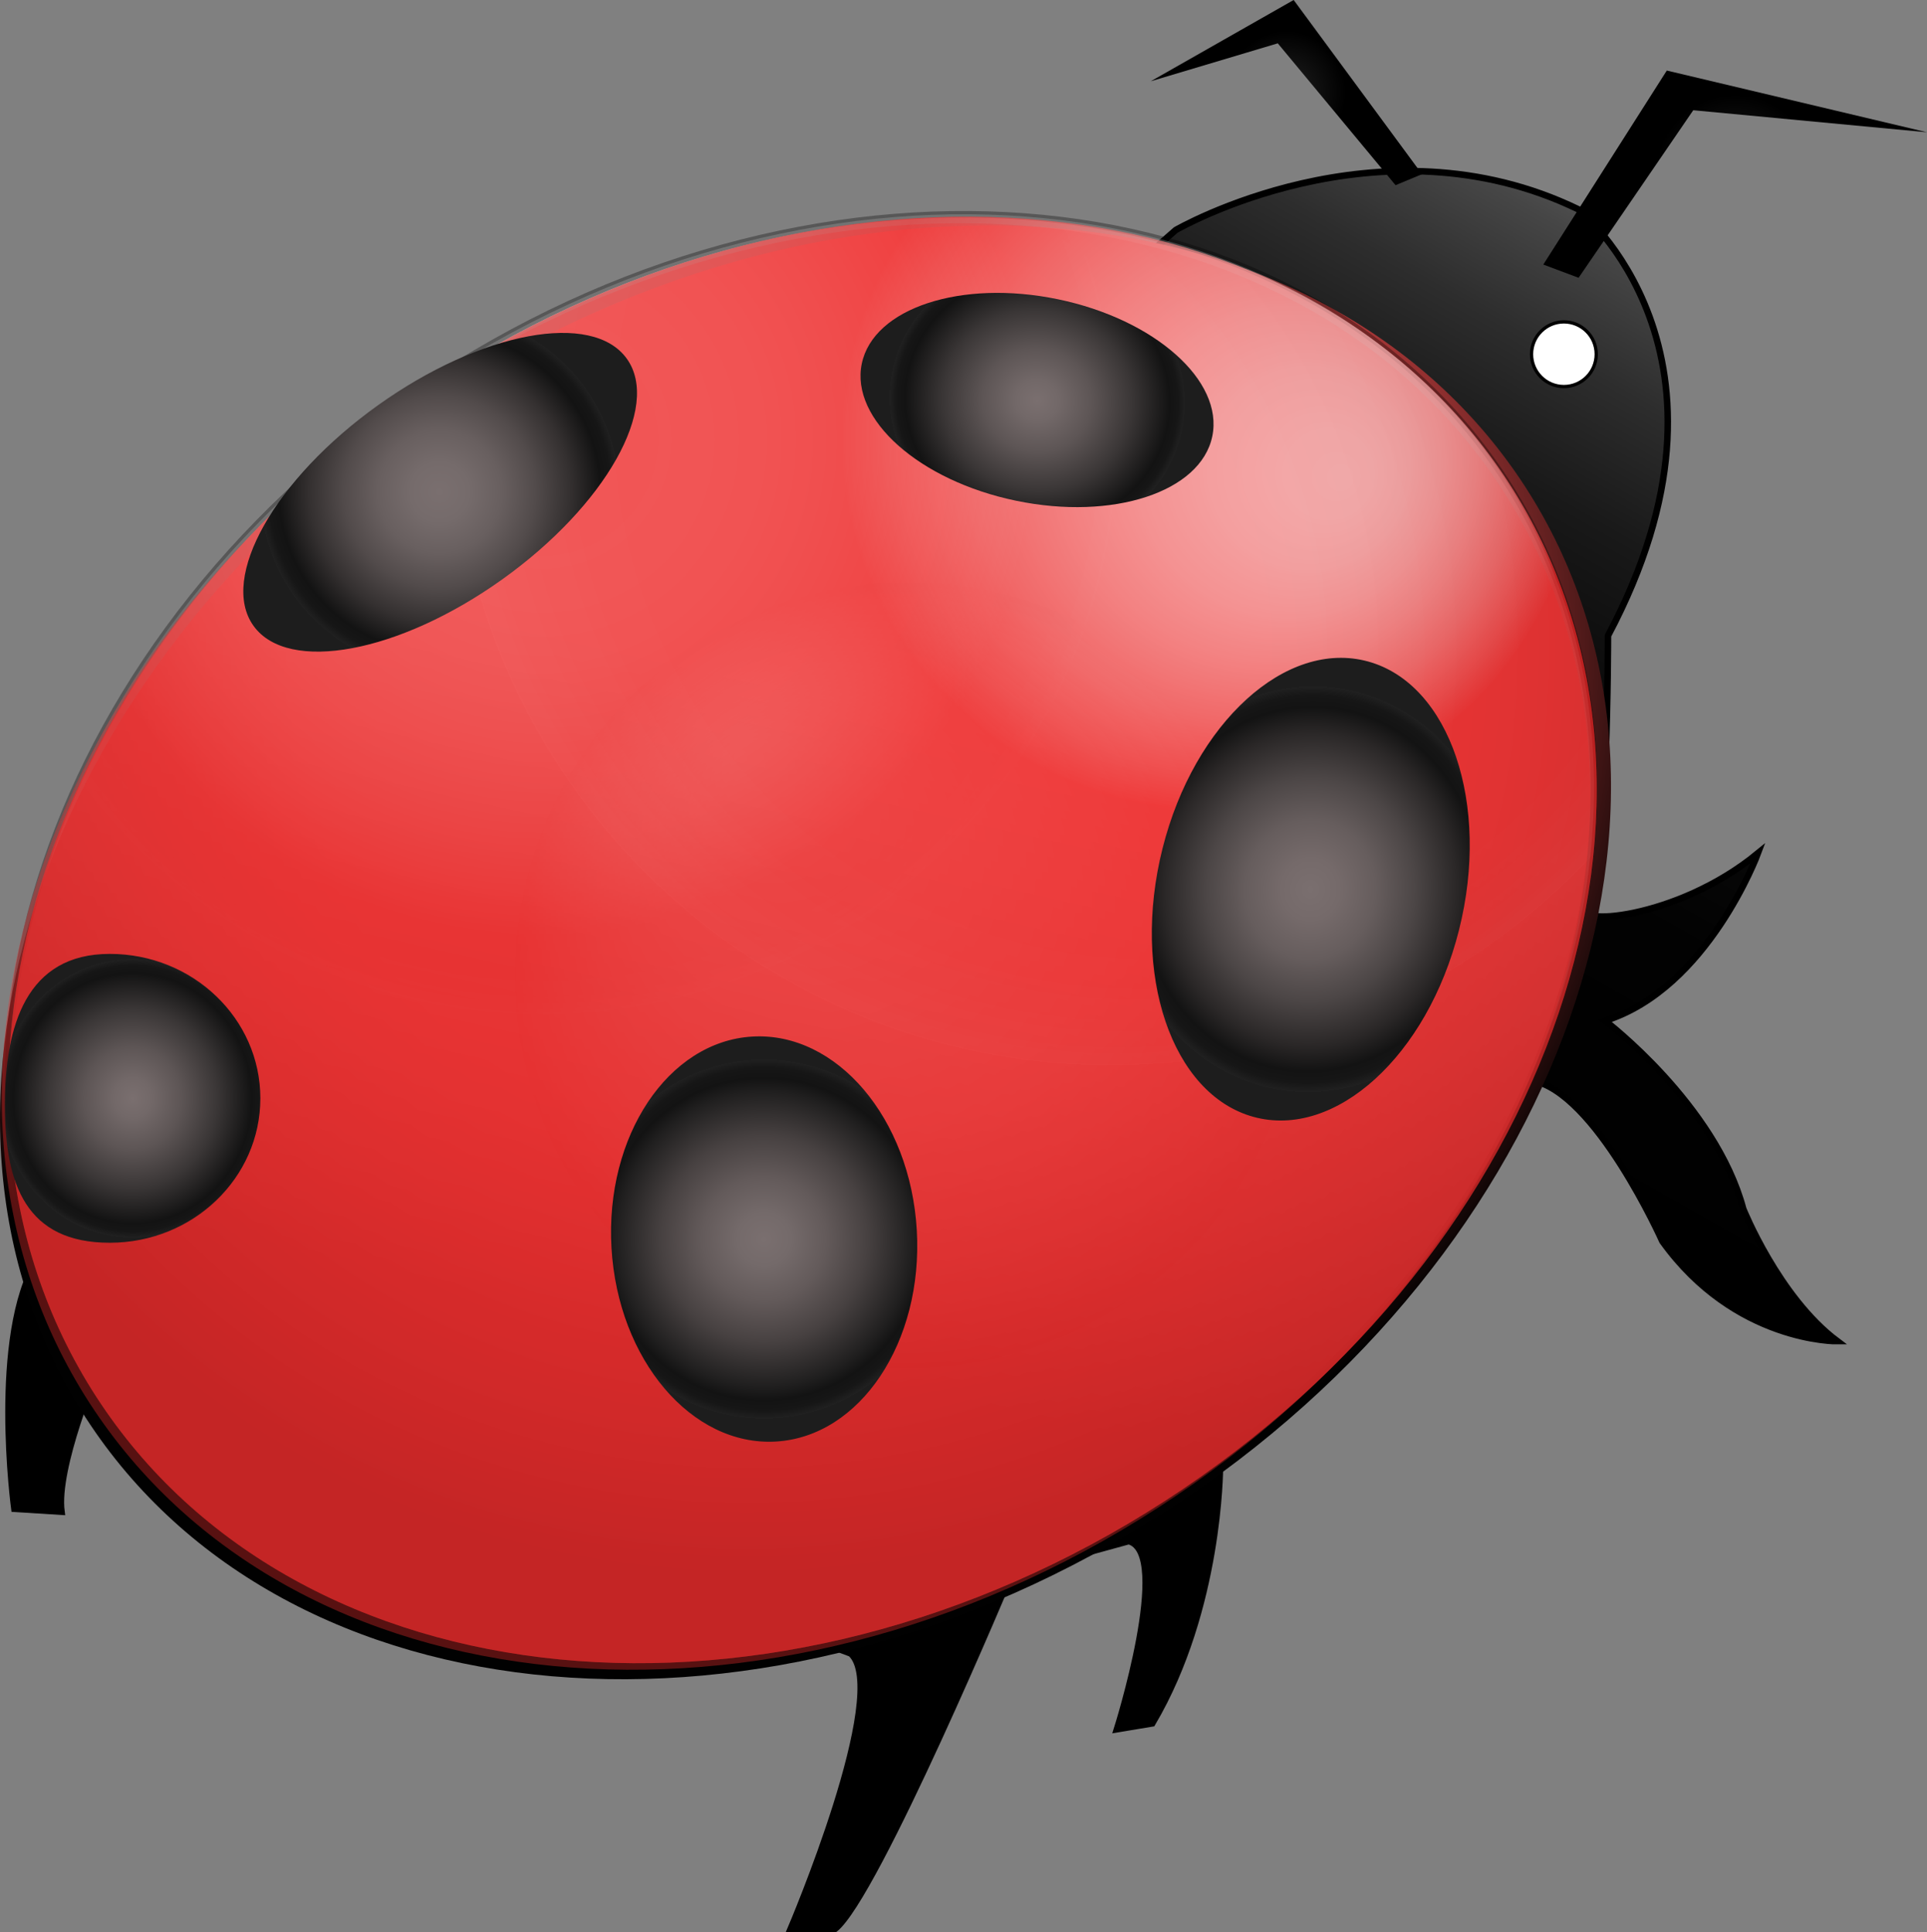
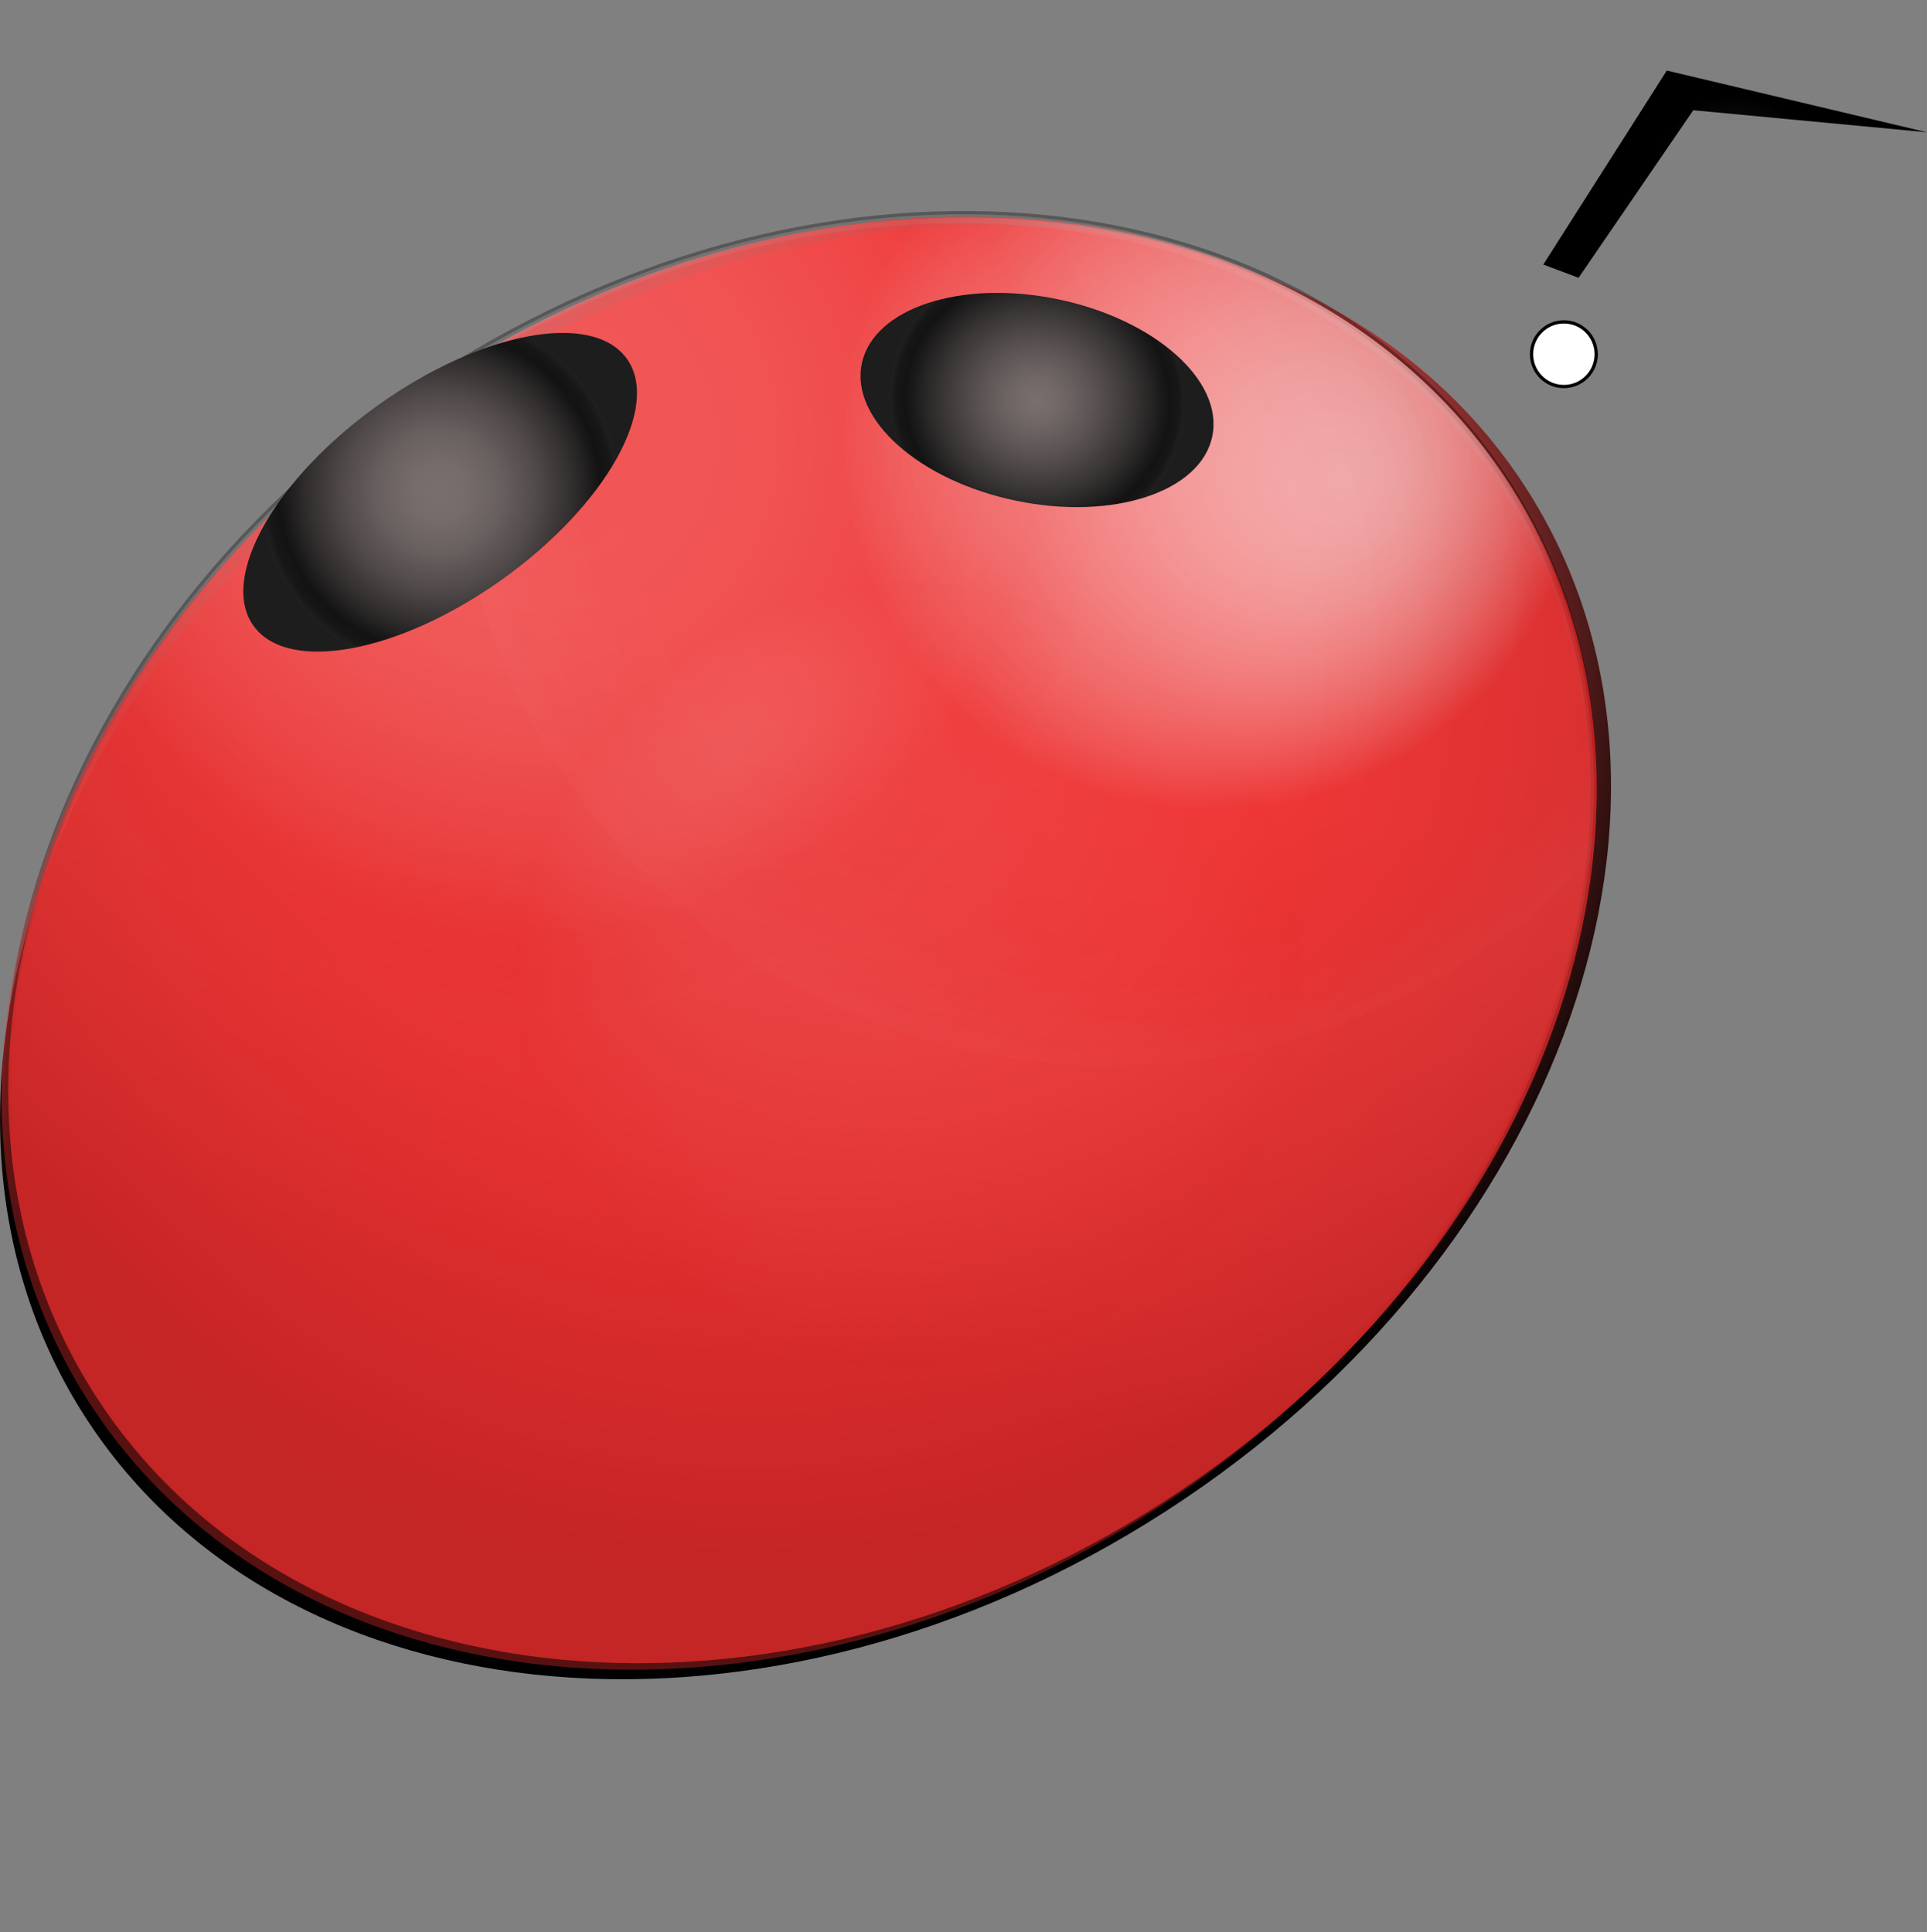
<svg xmlns="http://www.w3.org/2000/svg" xmlns:ns1="http://ns.adobe.com/AdobeSVGViewerExtensions/3.0/" version="1.1" x="0px" y="0px" width="295.232px" height="296.117px" viewBox="-87.947 -82 295.232 296.117" enable-background="new -87.947 -82 295.232 296.117" xml:space="preserve">
  <rect x="-87.947" y="-82" width="295.232" height="296.117" fill="#808080" stroke="none" />
  <g id="Layer_2">
    <linearGradient id="SVGID_1_" gradientUnits="userSpaceOnUse" x1="169.697" y1="192.779" x2="3.477" y2="-100.471" gradientTransform="matrix(1 0 0 -1 0 108.875)">
      <stop offset="0" style="stop-color:#A6A6A6" />
      <stop offset="0.028" style="stop-color:#8B8B8B" />
      <stop offset="0.073" style="stop-color:#666666" />
      <stop offset="0.121" style="stop-color:#464646" />
      <stop offset="0.173" style="stop-color:#2D2D2D" />
      <stop offset="0.231" style="stop-color:#191919" />
      <stop offset="0.296" style="stop-color:#0B0B0B" />
      <stop offset="0.377" style="stop-color:#020202" />
      <stop offset="0.516" style="stop-color:#000000" />
      <ns1:midPointStop offset="0" style="stop-color:#A6A6A6" />
      <ns1:midPointStop offset="0.5" style="stop-color:#A6A6A6" />
      <ns1:midPointStop offset="0.028" style="stop-color:#8B8B8B" />
      <ns1:midPointStop offset="0.5" style="stop-color:#8B8B8B" />
      <ns1:midPointStop offset="0.073" style="stop-color:#666666" />
      <ns1:midPointStop offset="0.5" style="stop-color:#666666" />
      <ns1:midPointStop offset="0.121" style="stop-color:#464646" />
      <ns1:midPointStop offset="0.5" style="stop-color:#464646" />
      <ns1:midPointStop offset="0.173" style="stop-color:#2D2D2D" />
      <ns1:midPointStop offset="0.5" style="stop-color:#2D2D2D" />
      <ns1:midPointStop offset="0.231" style="stop-color:#191919" />
      <ns1:midPointStop offset="0.5" style="stop-color:#191919" />
      <ns1:midPointStop offset="0.296" style="stop-color:#0B0B0B" />
      <ns1:midPointStop offset="0.5" style="stop-color:#0B0B0B" />
      <ns1:midPointStop offset="0.377" style="stop-color:#020202" />
      <ns1:midPointStop offset="0.5" style="stop-color:#020202" />
      <ns1:midPointStop offset="0.516" style="stop-color:#000000" />
    </linearGradient>
-     <path fill="url(#SVGID_1_)" stroke="#000000" d="M-73.129,128.031c0,0-6.306,14.865-5.405,21.622l-7.208-0.454   c0,0-3.603-26.579,3.603-38.288C-74.932,99.197,92.192-46.753,92.192-46.753s31.082-18.017,61.713-3.151   c0,0,27.479,22.071,4.505,65.315c0,0,0,38.293-3.153,41.444c-3.154,3.151,13.517,2.254,26.128-8.108c0,0-7.66,20.72-23.426,25.677   c0,0,16.893,12.838,21.171,28.828c0,0,5.408,13.514,14.417,20.271c0,0-15.654,0.228-26.804-15.313c0,0-10.249-22.974-20.047-24.663   l-0.899,2.703c0,0-31.982,44.036-46.848,56.647c0,0-0.003,21.622-10.362,39.19l-5.405,0.897c0,0,8.56-27.028,1.803-28.828   l-18.02,4.957c0,0-20.723,49.548-27.028,54.504H33.18c0,0,15.541-36.371,9.235-42.23L-73.129,128.031z" />
    <radialGradient id="SVGID_2_" cx="9.761" cy="95.889" r="217.495" gradientTransform="matrix(1.067 -0.012 0.012 -1.056 17.894 121.505)" gradientUnits="userSpaceOnUse">
      <stop offset="0.313" style="stop-color:#FA5151" />
      <stop offset="0.339" style="stop-color:#F24E4E" />
      <stop offset="0.379" style="stop-color:#DC4747" />
      <stop offset="0.429" style="stop-color:#B83C3C" />
      <stop offset="0.486" style="stop-color:#862C2C" />
      <stop offset="0.548" style="stop-color:#471717" />
      <stop offset="0.61" style="stop-color:#010101" />
      <ns1:midPointStop offset="0.313" style="stop-color:#FA5151" />
      <ns1:midPointStop offset="0.5" style="stop-color:#FA5151" />
      <ns1:midPointStop offset="0.339" style="stop-color:#F24E4E" />
      <ns1:midPointStop offset="0.5" style="stop-color:#F24E4E" />
      <ns1:midPointStop offset="0.379" style="stop-color:#DC4747" />
      <ns1:midPointStop offset="0.5" style="stop-color:#DC4747" />
      <ns1:midPointStop offset="0.429" style="stop-color:#B83C3C" />
      <ns1:midPointStop offset="0.5" style="stop-color:#B83C3C" />
      <ns1:midPointStop offset="0.486" style="stop-color:#862C2C" />
      <ns1:midPointStop offset="0.5" style="stop-color:#862C2C" />
      <ns1:midPointStop offset="0.548" style="stop-color:#471717" />
      <ns1:midPointStop offset="0.5" style="stop-color:#471717" />
      <ns1:midPointStop offset="0.61" style="stop-color:#010101" />
    </radialGradient>
    <path fill="url(#SVGID_2_)" d="M-74.821,135.244c30.562,47.26,104.705,53.647,165.606,14.262   c60.908-39.381,85.513-109.615,54.97-156.874C115.189-54.626,41.044-61.018-19.86-21.634   C-80.771,17.75-105.376,87.99-74.821,135.244z" />
    <linearGradient id="SVGID_3_" gradientUnits="userSpaceOnUse" x1="42.772" y1="82.857" x2="12.138" y2="-53.183" gradientTransform="matrix(1 0 0 -1 0 108.875)">
      <stop offset="0" style="stop-color:#FFFFFF" />
      <stop offset="0.72" style="stop-color:#000000" />
      <ns1:midPointStop offset="0" style="stop-color:#FFFFFF" />
      <ns1:midPointStop offset="0.5" style="stop-color:#FFFFFF" />
      <ns1:midPointStop offset="0.72" style="stop-color:#000000" />
    </linearGradient>
    <path opacity="0.32" fill="url(#SVGID_3_)" stroke="#000000" enable-background="new    " d="M-73.257,131.426   c30.69,47.462,103.931,54.673,163.588,16.095C149.985,108.948,173.474,39.2,142.79-8.265   C112.097-55.726,38.858-62.934-20.801-24.359C-80.463,14.214-103.947,83.963-73.257,131.426z" />
    <circle fill="#FFFFFF" stroke="#000000" stroke-width="0.5" cx="151.653" cy="-27.72" r="4.954" />
    <radialGradient id="SVGID_4_" cx="177.893" cy="164.185" r="23.623" gradientTransform="matrix(1 0 0 -1 0 108.875)" gradientUnits="userSpaceOnUse">
      <stop offset="0" style="stop-color:#242424" />
      <stop offset="0" style="stop-color:#020202" />
      <stop offset="0" style="stop-color:#242424" />
      <stop offset="0" style="stop-color:#1D1D1D" />
      <stop offset="0.005" style="stop-color:#FFFFFF" />
      <stop offset="0.006" style="stop-color:#EBEBEB" />
      <stop offset="0.007" style="stop-color:#B7B7B7" />
      <stop offset="0.009" style="stop-color:#646464" />
      <stop offset="0.011" style="stop-color:#202020" />
      <stop offset="0.516" style="stop-color:#000000" />
      <ns1:midPointStop offset="0" style="stop-color:#242424" />
      <ns1:midPointStop offset="0.5" style="stop-color:#242424" />
      <ns1:midPointStop offset="0" style="stop-color:#020202" />
      <ns1:midPointStop offset="0.5" style="stop-color:#020202" />
      <ns1:midPointStop offset="0" style="stop-color:#242424" />
      <ns1:midPointStop offset="0.5" style="stop-color:#242424" />
      <ns1:midPointStop offset="0" style="stop-color:#1D1D1D" />
      <ns1:midPointStop offset="0.5" style="stop-color:#1D1D1D" />
      <ns1:midPointStop offset="0.005" style="stop-color:#FFFFFF" />
      <ns1:midPointStop offset="0.5" style="stop-color:#FFFFFF" />
      <ns1:midPointStop offset="0.006" style="stop-color:#EBEBEB" />
      <ns1:midPointStop offset="0.5" style="stop-color:#EBEBEB" />
      <ns1:midPointStop offset="0.007" style="stop-color:#B7B7B7" />
      <ns1:midPointStop offset="0.5" style="stop-color:#B7B7B7" />
      <ns1:midPointStop offset="0.009" style="stop-color:#646464" />
      <ns1:midPointStop offset="0.5" style="stop-color:#646464" />
      <ns1:midPointStop offset="0.011" style="stop-color:#202020" />
      <ns1:midPointStop offset="0.5" style="stop-color:#202020" />
      <ns1:midPointStop offset="0.516" style="stop-color:#000000" />
    </radialGradient>
    <polygon fill="url(#SVGID_4_)" points="148.499,-41.458 167.419,-71.189 207.285,-61.729 171.474,-65.107 153.905,-39.431  " />
    <radialGradient id="SVGID_5_" cx="62.397" cy="225.435" r="14.717" gradientTransform="matrix(1.2 0 0 -1.229 34.264 209.159)" gradientUnits="userSpaceOnUse">
      <stop offset="0" style="stop-color:#242424" />
      <stop offset="0" style="stop-color:#020202" />
      <stop offset="0" style="stop-color:#242424" />
      <stop offset="0" style="stop-color:#1D1D1D" />
      <stop offset="0.005" style="stop-color:#FFFFFF" />
      <stop offset="0.006" style="stop-color:#EBEBEB" />
      <stop offset="0.007" style="stop-color:#B7B7B7" />
      <stop offset="0.009" style="stop-color:#646464" />
      <stop offset="0.011" style="stop-color:#202020" />
      <stop offset="0.516" style="stop-color:#000000" />
      <ns1:midPointStop offset="0" style="stop-color:#242424" />
      <ns1:midPointStop offset="0.5" style="stop-color:#242424" />
      <ns1:midPointStop offset="0" style="stop-color:#020202" />
      <ns1:midPointStop offset="0.5" style="stop-color:#020202" />
      <ns1:midPointStop offset="0" style="stop-color:#242424" />
      <ns1:midPointStop offset="0.5" style="stop-color:#242424" />
      <ns1:midPointStop offset="0" style="stop-color:#1D1D1D" />
      <ns1:midPointStop offset="0.5" style="stop-color:#1D1D1D" />
      <ns1:midPointStop offset="0.005" style="stop-color:#FFFFFF" />
      <ns1:midPointStop offset="0.5" style="stop-color:#FFFFFF" />
      <ns1:midPointStop offset="0.006" style="stop-color:#EBEBEB" />
      <ns1:midPointStop offset="0.5" style="stop-color:#EBEBEB" />
      <ns1:midPointStop offset="0.007" style="stop-color:#B7B7B7" />
      <ns1:midPointStop offset="0.5" style="stop-color:#B7B7B7" />
      <ns1:midPointStop offset="0.009" style="stop-color:#646464" />
      <ns1:midPointStop offset="0.5" style="stop-color:#646464" />
      <ns1:midPointStop offset="0.011" style="stop-color:#202020" />
      <ns1:midPointStop offset="0.5" style="stop-color:#202020" />
      <ns1:midPointStop offset="0.516" style="stop-color:#000000" />
    </radialGradient>
-     <polygon fill="url(#SVGID_5_)" points="129.918,-55.31 110.254,-82 88.362,-69.548 107.82,-75.359 125.863,-53.621  " />
    <g opacity="0.44">
      <radialGradient id="SVGID_6_" cx="51.142" cy="67.438" r="60.208" fx="25.142" fy="33.438" gradientUnits="userSpaceOnUse">
        <stop offset="0" style="stop-color:#F4EAEA" />
        <stop offset="0" style="stop-color:#EB1414" />
        <stop offset="0" style="stop-color:#F4EAEA" />
        <stop offset="0" style="stop-color:#F5EBEB" />
        <stop offset="0" style="stop-color:#F7EDED" />
        <stop offset="0.138" style="stop-color:#F6D8D8" />
        <stop offset="0.422" style="stop-color:#F3A1A1" />
        <stop offset="0.826" style="stop-color:#EE4A4A" />
        <stop offset="1" style="stop-color:#EC2323" />
        <stop offset="1" style="stop-color:#EC2525" />
        <stop offset="1" style="stop-color:#ED2C2C" />
        <stop offset="1" style="stop-color:#EE3131" />
        <stop offset="1" style="stop-color:#ED2E2E" />
        <stop offset="1" style="stop-color:#ED2C2C" />
        <ns1:midPointStop offset="0" style="stop-color:#F4EAEA" />
        <ns1:midPointStop offset="0.5" style="stop-color:#F4EAEA" />
        <ns1:midPointStop offset="0" style="stop-color:#EB1414" />
        <ns1:midPointStop offset="0.5" style="stop-color:#EB1414" />
        <ns1:midPointStop offset="0" style="stop-color:#F4EAEA" />
        <ns1:midPointStop offset="0.13" style="stop-color:#F4EAEA" />
        <ns1:midPointStop offset="0" style="stop-color:#F7EDED" />
        <ns1:midPointStop offset="0.544" style="stop-color:#F7EDED" />
        <ns1:midPointStop offset="1" style="stop-color:#EC2323" />
        <ns1:midPointStop offset="0.87" style="stop-color:#EC2323" />
        <ns1:midPointStop offset="1" style="stop-color:#EE3131" />
        <ns1:midPointStop offset="0.13" style="stop-color:#EE3131" />
        <ns1:midPointStop offset="1" style="stop-color:#ED2C2C" />
      </radialGradient>
      <path opacity="0.83" fill="url(#SVGID_6_)" enable-background="new    " d="M-74.216,133.014    c30.69,47.465,104.023,54.615,163.791,15.963c59.778-38.644,83.349-108.452,52.67-155.917    C111.55-54.401,38.217-61.55-21.556-22.903C-81.327,15.743-104.909,85.554-74.216,133.014z" />
    </g>
    <g opacity="0.44">
      <radialGradient id="SVGID_7_" cx="-4.858" cy="-14.562" r="88" gradientUnits="userSpaceOnUse">
        <stop offset="0" style="stop-color:#F4EAEA" />
        <stop offset="0" style="stop-color:#EB1414" />
        <stop offset="0" style="stop-color:#F4EAEA" />
        <stop offset="0.22" style="stop-color:#F7EDED" />
        <stop offset="0.3" style="stop-color:#F7E8E8" />
        <stop offset="0.39" style="stop-color:#F6DBDB" />
        <stop offset="0.486" style="stop-color:#F5C4C4" />
        <stop offset="0.585" style="stop-color:#F3A4A4" />
        <stop offset="0.688" style="stop-color:#F17B7B" />
        <stop offset="0.79" style="stop-color:#EE4A4A" />
        <stop offset="0.863" style="stop-color:#EC2323" />
        <stop offset="0.954" style="stop-color:#EC2525" />
        <stop offset="0.987" style="stop-color:#ED2C2C" />
        <stop offset="1" style="stop-color:#EE3131" />
        <stop offset="1" style="stop-color:#ED2E2E" />
        <stop offset="1" style="stop-color:#ED2C2C" />
        <ns1:midPointStop offset="0" style="stop-color:#F4EAEA" />
        <ns1:midPointStop offset="0.5" style="stop-color:#F4EAEA" />
        <ns1:midPointStop offset="0" style="stop-color:#EB1414" />
        <ns1:midPointStop offset="0.5" style="stop-color:#EB1414" />
        <ns1:midPointStop offset="0" style="stop-color:#F4EAEA" />
        <ns1:midPointStop offset="0.5" style="stop-color:#F4EAEA" />
        <ns1:midPointStop offset="0.22" style="stop-color:#F7EDED" />
        <ns1:midPointStop offset="0.681" style="stop-color:#F7EDED" />
        <ns1:midPointStop offset="0.863" style="stop-color:#EC2323" />
        <ns1:midPointStop offset="0.87" style="stop-color:#EC2323" />
        <ns1:midPointStop offset="1" style="stop-color:#EE3131" />
        <ns1:midPointStop offset="0.13" style="stop-color:#EE3131" />
        <ns1:midPointStop offset="1" style="stop-color:#ED2C2C" />
      </radialGradient>
      <path opacity="0.83" fill="url(#SVGID_7_)" enable-background="new    " d="M-73.217,132.014    c30.69,47.465,104.023,54.615,163.791,15.963c59.778-38.644,83.349-108.452,52.67-155.917    C112.55-55.401,39.217-62.55-20.556-23.903C-80.327,14.743-103.909,84.554-73.217,132.014z" />
    </g>
    <g opacity="0.68">
      <radialGradient id="SVGID_8_" cx="82.143" cy="-19.562" r="100.807" fx="118.142" fy="-8.562" gradientUnits="userSpaceOnUse">
        <stop offset="0" style="stop-color:#F4EAEA" />
        <stop offset="0" style="stop-color:#EB1414" />
        <stop offset="0" style="stop-color:#F4EAEA" />
        <stop offset="0" style="stop-color:#F7EDED" />
        <stop offset="0.07" style="stop-color:#F7E8E8" />
        <stop offset="0.15" style="stop-color:#F6DBDB" />
        <stop offset="0.234" style="stop-color:#F5C4C4" />
        <stop offset="0.322" style="stop-color:#F3A4A4" />
        <stop offset="0.411" style="stop-color:#F17C7C" />
        <stop offset="0.502" style="stop-color:#EE4A4A" />
        <stop offset="0.566" style="stop-color:#EC2323" />
        <stop offset="0.856" style="stop-color:#EC2525" />
        <stop offset="0.96" style="stop-color:#ED2C2C" />
        <stop offset="1" style="stop-color:#EE3131" />
        <stop offset="1" style="stop-color:#ED2E2E" />
        <stop offset="1" style="stop-color:#ED2C2C" />
        <ns1:midPointStop offset="0" style="stop-color:#F4EAEA" />
        <ns1:midPointStop offset="0.5" style="stop-color:#F4EAEA" />
        <ns1:midPointStop offset="0" style="stop-color:#EB1414" />
        <ns1:midPointStop offset="0.5" style="stop-color:#EB1414" />
        <ns1:midPointStop offset="0" style="stop-color:#F4EAEA" />
        <ns1:midPointStop offset="0.5" style="stop-color:#F4EAEA" />
        <ns1:midPointStop offset="0" style="stop-color:#F7EDED" />
        <ns1:midPointStop offset="0.682" style="stop-color:#F7EDED" />
        <ns1:midPointStop offset="0.566" style="stop-color:#EC2323" />
        <ns1:midPointStop offset="0.87" style="stop-color:#EC2323" />
        <ns1:midPointStop offset="1" style="stop-color:#EE3131" />
        <ns1:midPointStop offset="0.13" style="stop-color:#EE3131" />
        <ns1:midPointStop offset="1" style="stop-color:#ED2C2C" />
      </radialGradient>
      <path opacity="0.83" fill="url(#SVGID_8_)" enable-background="new    " d="M-73.216,132.014    c30.69,47.465,104.023,54.615,163.791,15.963c59.778-38.644,83.349-108.452,52.67-155.917    c-30.694-47.461-104.027-54.61-163.8-15.963C-80.327,14.743-103.909,84.554-73.216,132.014z" />
    </g>
    <radialGradient id="SVGID_9_" cx="29.125" cy="1.006" r="27.521" gradientTransform="matrix(0.998 -0.058 -0.058 -0.998 0.107 110.566)" gradientUnits="userSpaceOnUse">
      <stop offset="0" style="stop-color:#242424" />
      <stop offset="0" style="stop-color:#020202" />
      <stop offset="0" style="stop-color:#242424" />
      <stop offset="0" style="stop-color:#7A6F6F" />
      <stop offset="0.148" style="stop-color:#746A6A" />
      <stop offset="0.347" style="stop-color:#635A5A" />
      <stop offset="0.575" style="stop-color:#474141" />
      <stop offset="0.822" style="stop-color:#201F1F" />
      <stop offset="0.896" style="stop-color:#131313" />
      <stop offset="0.954" style="stop-color:#161616" />
      <stop offset="0.999" style="stop-color:#202020" />
      <stop offset="1" style="stop-color:#202020" />
      <stop offset="1" style="stop-color:#1D1D1D" />
      <ns1:midPointStop offset="0" style="stop-color:#242424" />
      <ns1:midPointStop offset="0.5" style="stop-color:#242424" />
      <ns1:midPointStop offset="0" style="stop-color:#020202" />
      <ns1:midPointStop offset="0.5" style="stop-color:#020202" />
      <ns1:midPointStop offset="0" style="stop-color:#242424" />
      <ns1:midPointStop offset="0.5" style="stop-color:#242424" />
      <ns1:midPointStop offset="0" style="stop-color:#7A6F6F" />
      <ns1:midPointStop offset="0.644" style="stop-color:#7A6F6F" />
      <ns1:midPointStop offset="0.896" style="stop-color:#131313" />
      <ns1:midPointStop offset="0.757" style="stop-color:#131313" />
      <ns1:midPointStop offset="1" style="stop-color:#202020" />
      <ns1:midPointStop offset="0.5" style="stop-color:#202020" />
      <ns1:midPointStop offset="1" style="stop-color:#1D1D1D" />
    </radialGradient>
-     <path fill="url(#SVGID_9_)" d="M27.32,76.842c12.916-0.751,24.194,12.53,25.191,29.669c0.996,17.138-8.667,31.639-21.583,32.39   c-12.915,0.751-24.193-12.531-25.19-29.669C4.743,92.093,14.405,77.593,27.32,76.842z" />
    <radialGradient id="SVGID_10_" cx="117.12" cy="59.435" r="31.11" gradientTransform="matrix(0.927 0.091 0.098 -0.995 -1.558 102.751)" gradientUnits="userSpaceOnUse">
      <stop offset="0" style="stop-color:#242424" />
      <stop offset="0" style="stop-color:#020202" />
      <stop offset="0" style="stop-color:#242424" />
      <stop offset="0" style="stop-color:#7A6F6F" />
      <stop offset="0.153" style="stop-color:#756A6A" />
      <stop offset="0.343" style="stop-color:#665D5D" />
      <stop offset="0.552" style="stop-color:#4C4646" />
      <stop offset="0.773" style="stop-color:#2A2727" />
      <stop offset="0.896" style="stop-color:#131313" />
      <stop offset="0.954" style="stop-color:#161616" />
      <stop offset="0.999" style="stop-color:#202020" />
      <stop offset="1" style="stop-color:#202020" />
      <stop offset="1" style="stop-color:#1D1D1D" />
      <ns1:midPointStop offset="0" style="stop-color:#242424" />
      <ns1:midPointStop offset="0.5" style="stop-color:#242424" />
      <ns1:midPointStop offset="0" style="stop-color:#020202" />
      <ns1:midPointStop offset="0.5" style="stop-color:#020202" />
      <ns1:midPointStop offset="0" style="stop-color:#242424" />
      <ns1:midPointStop offset="0.5" style="stop-color:#242424" />
      <ns1:midPointStop offset="0" style="stop-color:#7A6F6F" />
      <ns1:midPointStop offset="0.663" style="stop-color:#7A6F6F" />
      <ns1:midPointStop offset="0.896" style="stop-color:#131313" />
      <ns1:midPointStop offset="0.757" style="stop-color:#131313" />
      <ns1:midPointStop offset="1" style="stop-color:#202020" />
      <ns1:midPointStop offset="0.5" style="stop-color:#202020" />
      <ns1:midPointStop offset="1" style="stop-color:#1D1D1D" />
    </radialGradient>
-     <path fill="url(#SVGID_10_)" d="M135.584,60.512c-4.848,19.268-18.945,32.09-31.488,28.636   c-12.541-3.453-18.777-21.872-13.933-41.14c4.852-19.27,18.947-32.092,31.491-28.641C134.195,22.818,140.434,41.24,135.584,60.512z   " />
    <radialGradient id="SVGID_11_" cx="112.231" cy="209.175" r="21.578" gradientTransform="matrix(1.028 0.213 0.203 -0.979 -86.867 160.216)" gradientUnits="userSpaceOnUse">
      <stop offset="0" style="stop-color:#242424" />
      <stop offset="0" style="stop-color:#020202" />
      <stop offset="0" style="stop-color:#242424" />
      <stop offset="0" style="stop-color:#7A6F6F" />
      <stop offset="0.146" style="stop-color:#726868" />
      <stop offset="0.369" style="stop-color:#5D5555" />
      <stop offset="0.642" style="stop-color:#3A3636" />
      <stop offset="0.896" style="stop-color:#131313" />
      <stop offset="0.954" style="stop-color:#161616" />
      <stop offset="0.999" style="stop-color:#202020" />
      <stop offset="1" style="stop-color:#202020" />
      <stop offset="1" style="stop-color:#1D1D1D" />
      <ns1:midPointStop offset="0" style="stop-color:#242424" />
      <ns1:midPointStop offset="0.5" style="stop-color:#242424" />
      <ns1:midPointStop offset="0" style="stop-color:#020202" />
      <ns1:midPointStop offset="0.5" style="stop-color:#020202" />
      <ns1:midPointStop offset="0" style="stop-color:#242424" />
      <ns1:midPointStop offset="0.5" style="stop-color:#242424" />
      <ns1:midPointStop offset="0" style="stop-color:#7A6F6F" />
      <ns1:midPointStop offset="0.614" style="stop-color:#7A6F6F" />
      <ns1:midPointStop offset="0.896" style="stop-color:#131313" />
      <ns1:midPointStop offset="0.757" style="stop-color:#131313" />
      <ns1:midPointStop offset="1" style="stop-color:#202020" />
      <ns1:midPointStop offset="0.5" style="stop-color:#202020" />
      <ns1:midPointStop offset="1" style="stop-color:#1D1D1D" />
    </radialGradient>
    <path fill="url(#SVGID_11_)" d="M97.785-15.135C96.02-6.611,82.566-2.189,67.732-5.265C52.907-8.339,42.317-17.744,44.084-26.269   c1.767-8.528,15.224-12.946,30.047-9.874C88.967-33.066,99.557-23.66,97.785-15.135z" />
    <radialGradient id="SVGID_12_" cx="-268.576" cy="51.705" r="25.651" gradientTransform="matrix(0.87 -0.622 -0.623 -0.871 245.284 -128.637)" gradientUnits="userSpaceOnUse">
      <stop offset="0" style="stop-color:#242424" />
      <stop offset="0" style="stop-color:#020202" />
      <stop offset="0" style="stop-color:#242424" />
      <stop offset="0" style="stop-color:#7A6F6F" />
      <stop offset="0.165" style="stop-color:#756B6B" />
      <stop offset="0.346" style="stop-color:#685F5F" />
      <stop offset="0.535" style="stop-color:#524B4B" />
      <stop offset="0.729" style="stop-color:#343030" />
      <stop offset="0.896" style="stop-color:#131313" />
      <stop offset="0.954" style="stop-color:#161616" />
      <stop offset="0.999" style="stop-color:#202020" />
      <stop offset="1" style="stop-color:#202020" />
      <stop offset="1" style="stop-color:#1D1D1D" />
      <ns1:midPointStop offset="0" style="stop-color:#242424" />
      <ns1:midPointStop offset="0.5" style="stop-color:#242424" />
      <ns1:midPointStop offset="0" style="stop-color:#020202" />
      <ns1:midPointStop offset="0.5" style="stop-color:#020202" />
      <ns1:midPointStop offset="0" style="stop-color:#242424" />
      <ns1:midPointStop offset="0.5" style="stop-color:#242424" />
      <ns1:midPointStop offset="0" style="stop-color:#7A6F6F" />
      <ns1:midPointStop offset="0.687" style="stop-color:#7A6F6F" />
      <ns1:midPointStop offset="0.896" style="stop-color:#131313" />
      <ns1:midPointStop offset="0.757" style="stop-color:#131313" />
      <ns1:midPointStop offset="1" style="stop-color:#202020" />
      <ns1:midPointStop offset="0.5" style="stop-color:#202020" />
      <ns1:midPointStop offset="1" style="stop-color:#1D1D1D" />
    </radialGradient>
    <path fill="url(#SVGID_12_)" d="M8.093-27.022c5.264,7.365-3.271,22.492-19.071,33.79c-15.799,11.299-32.872,14.486-38.136,7.124   c-5.266-7.361,3.27-22.492,19.07-33.787C-14.246-31.195,2.826-34.385,8.093-27.022z" />
    <radialGradient id="SVGID_13_" cx="-69.524" cy="25.781" r="18.256" gradientTransform="matrix(1.114 0 0 -1.17 9.813 116.463)" gradientUnits="userSpaceOnUse">
      <stop offset="0" style="stop-color:#242424" />
      <stop offset="0" style="stop-color:#020202" />
      <stop offset="0" style="stop-color:#242424" />
      <stop offset="0" style="stop-color:#7A6F6F" />
      <stop offset="0.146" style="stop-color:#726868" />
      <stop offset="0.369" style="stop-color:#5D5555" />
      <stop offset="0.642" style="stop-color:#3A3636" />
      <stop offset="0.896" style="stop-color:#131313" />
      <stop offset="0.954" style="stop-color:#161616" />
      <stop offset="0.999" style="stop-color:#202020" />
      <stop offset="1" style="stop-color:#202020" />
      <stop offset="1" style="stop-color:#1D1D1D" />
      <ns1:midPointStop offset="0" style="stop-color:#242424" />
      <ns1:midPointStop offset="0.5" style="stop-color:#242424" />
      <ns1:midPointStop offset="0" style="stop-color:#020202" />
      <ns1:midPointStop offset="0.5" style="stop-color:#020202" />
      <ns1:midPointStop offset="0" style="stop-color:#242424" />
      <ns1:midPointStop offset="0.5" style="stop-color:#242424" />
      <ns1:midPointStop offset="0" style="stop-color:#7A6F6F" />
      <ns1:midPointStop offset="0.614" style="stop-color:#7A6F6F" />
      <ns1:midPointStop offset="0.896" style="stop-color:#131313" />
      <ns1:midPointStop offset="0.757" style="stop-color:#131313" />
      <ns1:midPointStop offset="1" style="stop-color:#202020" />
      <ns1:midPointStop offset="0.5" style="stop-color:#202020" />
      <ns1:midPointStop offset="1" style="stop-color:#1D1D1D" />
    </radialGradient>
-     <path fill="url(#SVGID_13_)" d="M-48.058,86.307c0,12.224-10.333,22.131-23.079,22.131c-12.748,0-16.058-8.854-16.058-21.079   c0-12.223,3.31-23.184,16.058-23.184C-58.391,64.175-48.058,74.082-48.058,86.307z" />
  </g>
  <g id="Layer_1">
</g>
</svg>